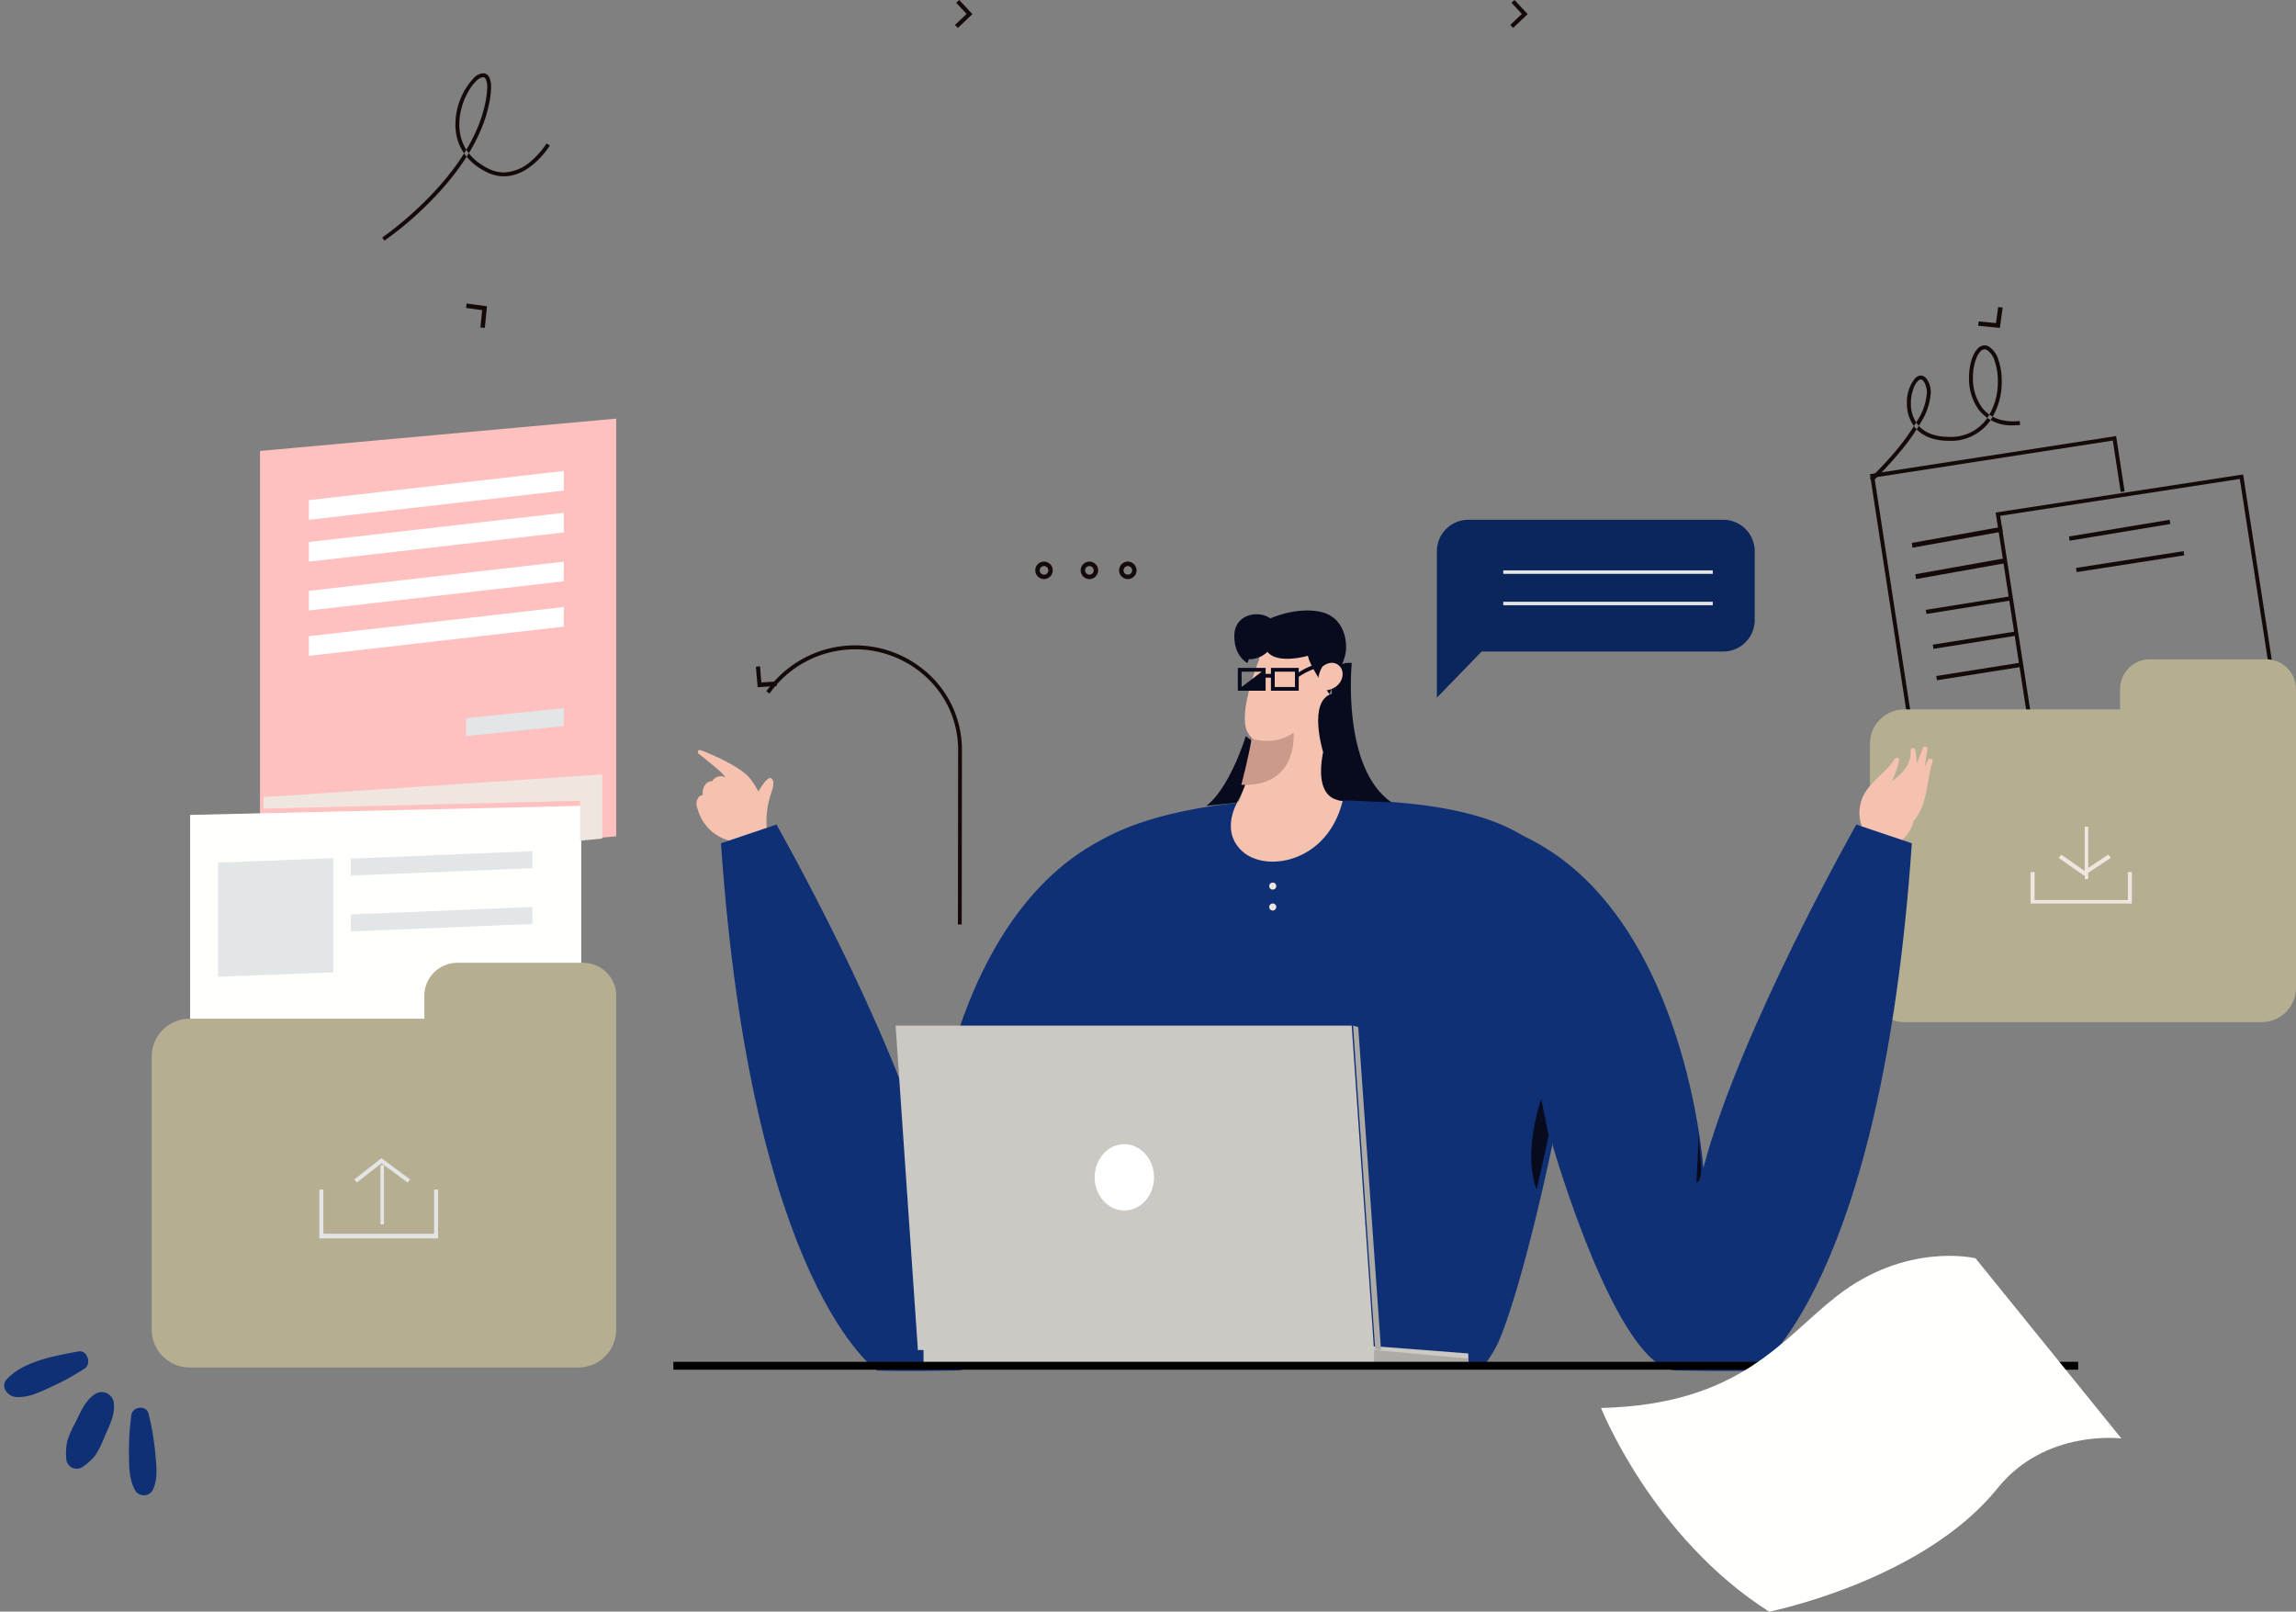
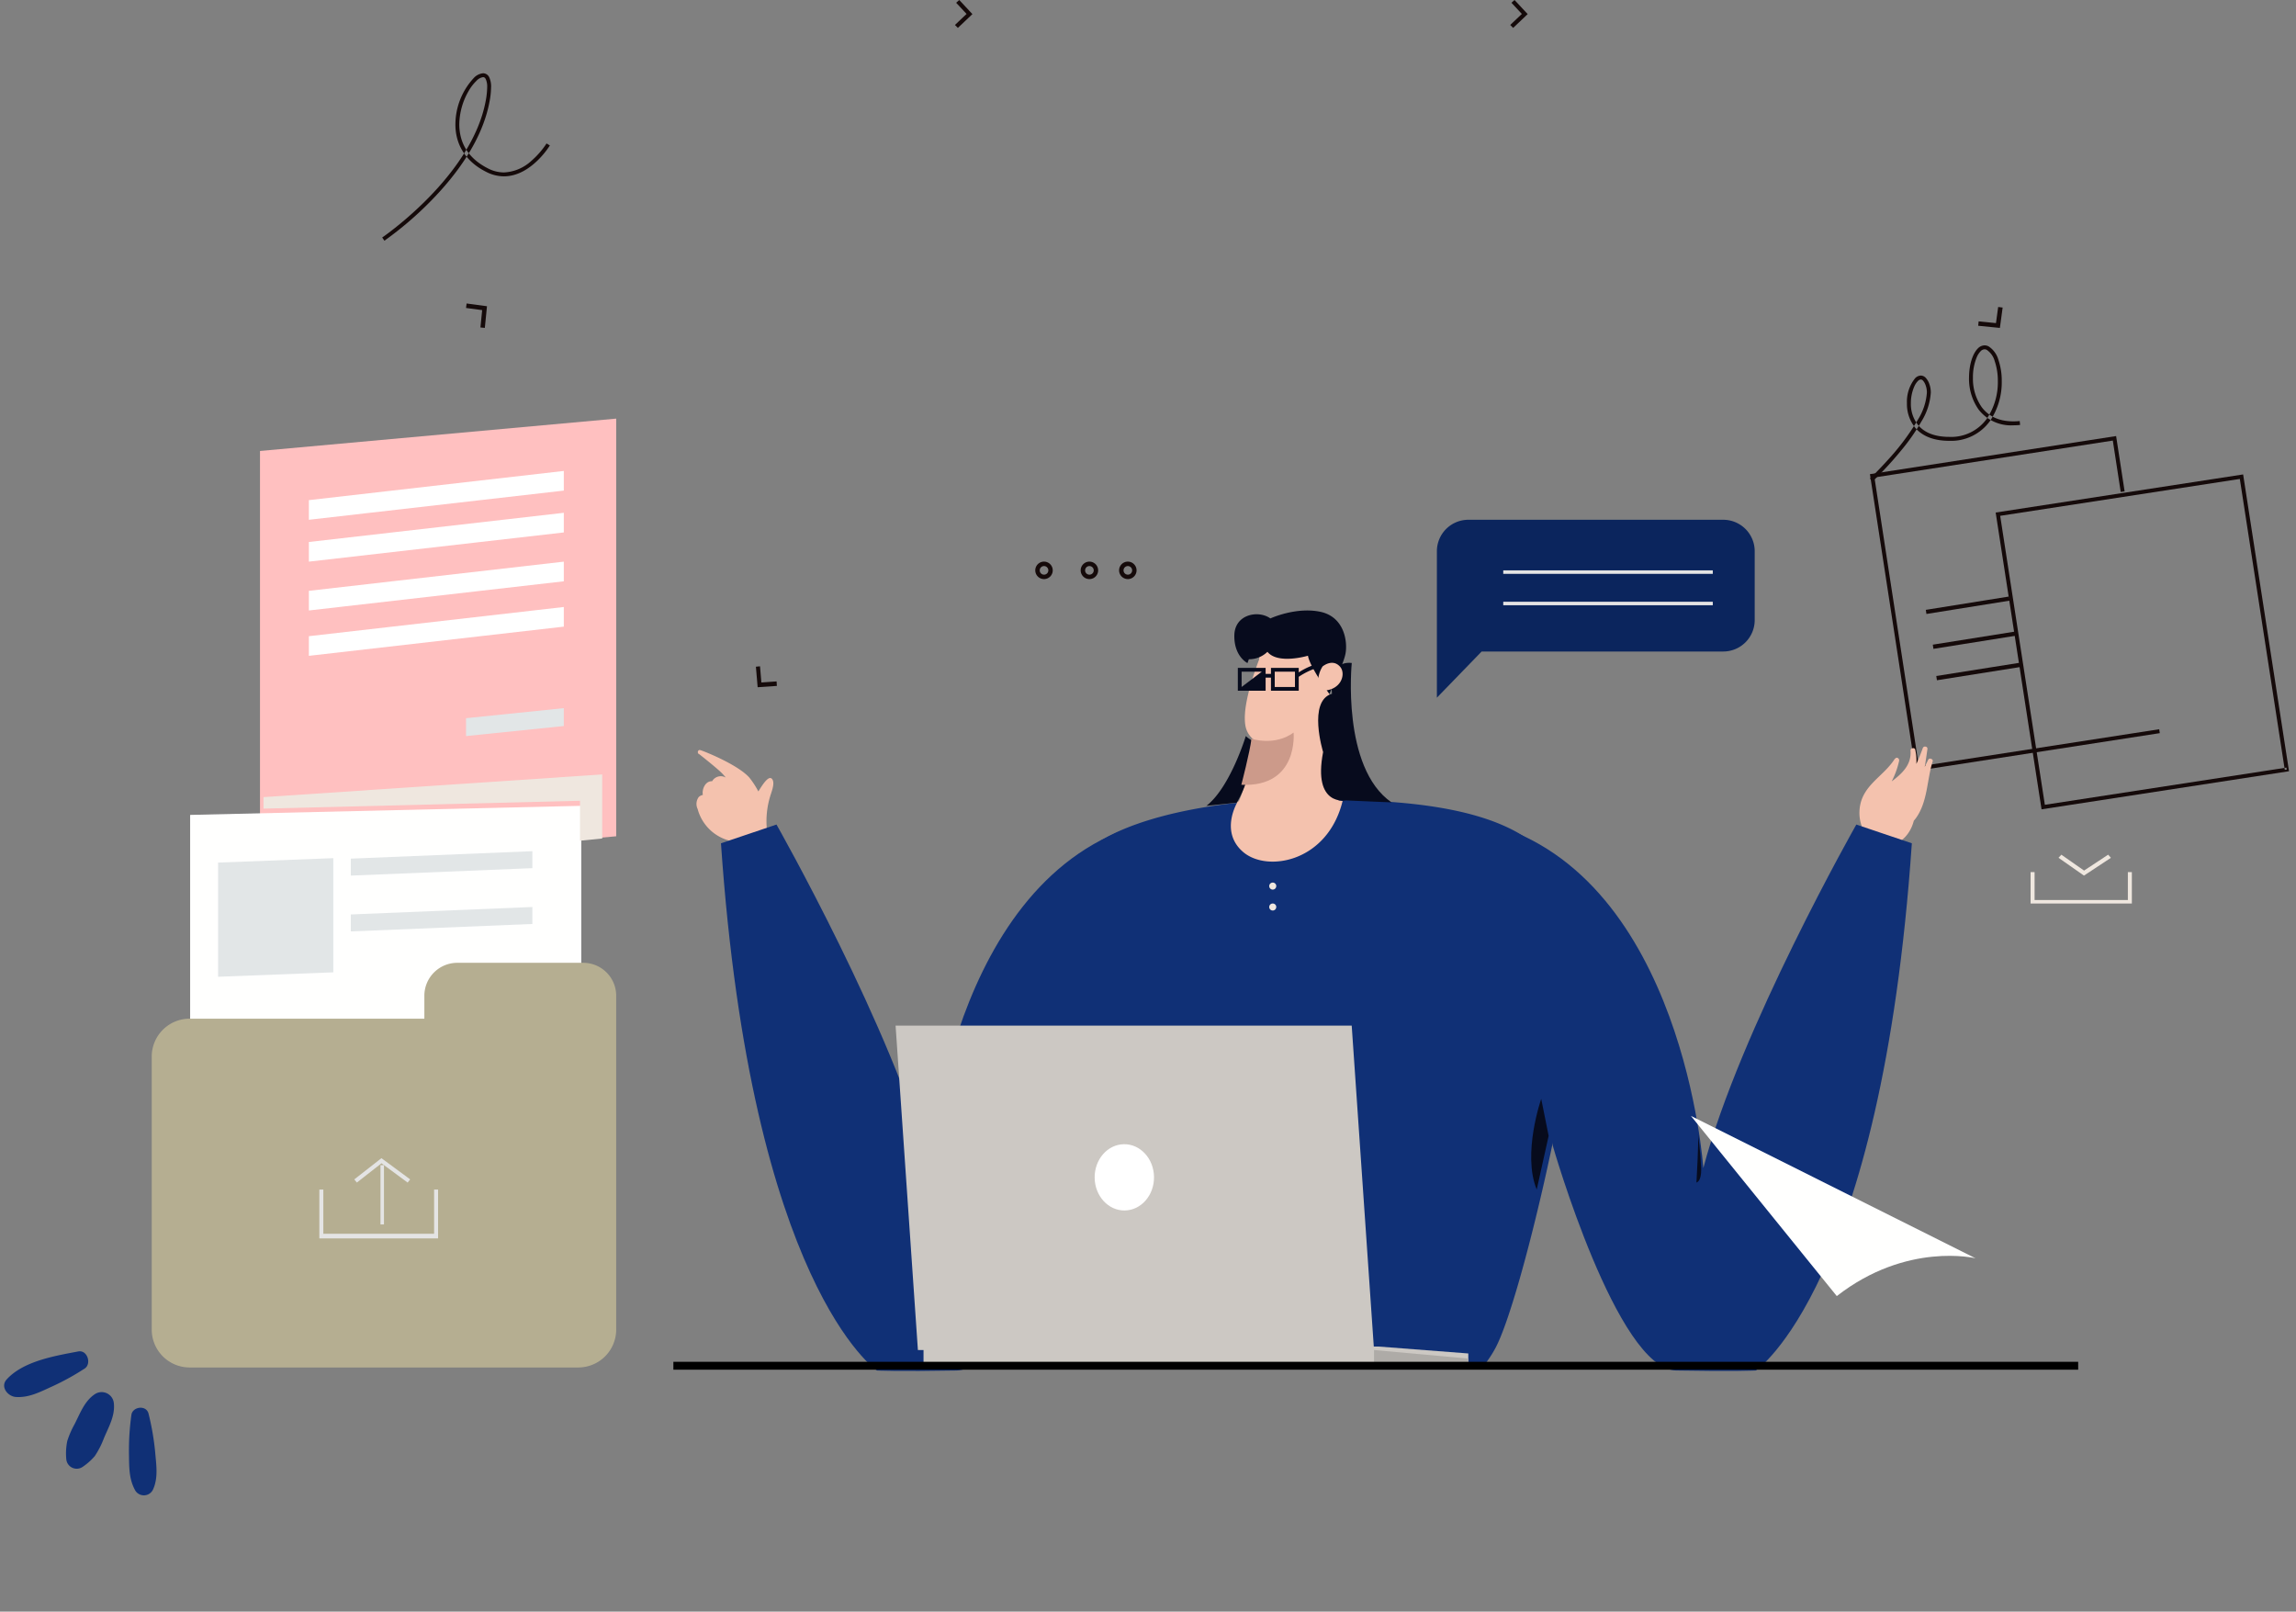
<svg xmlns="http://www.w3.org/2000/svg" width="523.272" height="367.26">
  <rect width="100%" height="100%" fill="#808080" stroke="none" />
  <path d="m492.094 166.177-54.771 8.473-10.127-65.848 54.327-8.406 1.8 11.709.889-.137-1.937-12.601-56.105 8.681 10.4 67.633 55.661-8.614-.137-.892" fill="#150a0a" fill-rule="evenodd" />
  <path d="m521.164 175.365-.069-.446-55.061 8.475-10.18-65.848 54.615-8.406 10.248 66.294.447-.069-.069-.446.069.446.447-.069-10.388-67.185-56.4 8.682 10.455 67.632 56.4-8.682-.069-.446-.447.069" fill="#150a0a" fill-rule="evenodd" />
-   <path d="M516.395 150.243H490.05a6.812 6.812 0 0 0-6.88 6.741v4.672h-49.081a7.84 7.84 0 0 0-7.919 7.758v55.742a7.841 7.841 0 0 0 7.919 7.76h81.266a7.839 7.839 0 0 0 7.918-7.76v-68.172a6.81 6.81 0 0 0-6.878-6.741" fill="#b5ae91" fill-rule="evenodd" />
  <path d="M462.782 198.734v7.154h23.082v-7.154h-.912v6.359h-21.258v-6.359h-.912" fill="#efe7df" fill-rule="evenodd" />
-   <path d="M475.118 200.324h.8V188.4h-.8z" fill="#efe7df" fill-rule="evenodd" />
  <path d="m469.149 195.471 5.8 4.058 6.139-4.051-.624-.719-5.493 3.624-5.173-3.617-.649.705" fill="#efe7df" fill-rule="evenodd" />
  <path d="m439.044 139.909 18.961-3.038-.137-.937-18.963 3.038M440.638 147.858l18.958-3.023-.14-.952-18.96 3.021M441.437 155.013l18.955-3.007-.143-.968-18.957 3.007" fill="#150a0a" fill-rule="evenodd" />
  <path d="m438.793 170.124.079.015.04.011a.453.453 0 0 1 .363.423v.108c-.18 1.247-.37 2.629-.612 4.038.247-.5.5-1 .744-1.5a.488.488 0 0 1 .706-.288.458.458 0 0 1 .324.66c-1.3 4.2-1.1 9.105-3.777 12.826-.154.213-.326.409-.491.61-.93 3.64-3.792 6.149-7.69 5.852a.471.471 0 0 1-.75.168c-2.847-2.41-4.483-5.762-3.8-9.492.884-4.8 5.434-6.753 7.9-10.627l.328-.249a.569.569 0 0 1 .664.654v.056a19.72 19.72 0 0 1-1.69 4.668c2.435-1.827 4.501-3.803 4.294-6.951a.492.492 0 0 1 .489-.6.45.45 0 0 1 .592.41 11.023 11.023 0 0 1 .24 3.165 44.798 44.798 0 0 0 1.471-3.627l.048-.077a.483.483 0 0 1 .526-.245M176.06 177.661c-.751-1.286-2.237 1.1-3.228 2.691a19.392 19.392 0 0 0-2.1-3.215c-2.864-3.117-11.023-6.246-11.163-6.209-.54-.152-.765.738-.212.939.074.026 3.226 2.544 4.67 3.844a12.722 12.722 0 0 1 1.386 1.479 2.283 2.283 0 0 0-3.109.821l-.005.017c-1.531-.107-2.379 1.834-2.112 3.119a1.8 1.8 0 0 0-.96.5 2.657 2.657 0 0 0-.236 2.688 10.156 10.156 0 0 0 7.136 7.194l.221.043a15.468 15.468 0 0 0 7.7-2.222l.352-.233a.389.389 0 0 0 .345-.449 19.546 19.546 0 0 1 .766-7.154c.245-.884 1.121-2.883.546-3.861" fill="#f4c2ae" fill-rule="evenodd" />
  <path d="M337.814 311.614a25.6 25.6 0 0 0 3.019-4.454c6.022-11.289 19.264-69.2 18.443-85.611s1.316-35.021-40.242-38.643c-41.333-3.605-64.377 4.855-70.578 10.46-7.063 6.379-9.424 15.962-6.524 41.681 2.509 22.219 6.889 60.821 20.551 76.567h75.331" fill="#103076" fill-rule="evenodd" />
  <path d="M246.124 261.165s-14.638 50.892-28.101 51.14-18.171 0-18.171 0-28.606-19.257-35.539-120.14l12.654-4.27s26.586 46.841 34.868 78.29c0 0 4.506-66.244 48.784-78.58l-14.495 73.56M353.909 261.165s14.639 50.892 28.1 51.137 18.175 0 18.175 0 28.606-19.254 35.537-120.137l-12.653-4.27s-26.585 46.841-34.87 78.29c0 0-4.506-66.244-48.783-78.58l14.494 73.56" fill="#103076" fill-rule="evenodd" />
  <path d="m303.599 147.155-16.393-.887-1.117 20.578 16.391.885 1.119-20.576" fill="#f4c2ae" fill-rule="evenodd" />
  <path d="M289.295 144.678s-6.574 14.058-5.469 20.629c.764 4.565 6.834 6.141 11.241 3.593a8.837 8.837 0 0 0 3.756-4.322l-9.528-19.9M282.017 182.794s-4.14 6.765 1.356 11.4 19.2 2.235 22.618-11.67c0 0-19.828-3.056-23.974.266" fill="#f4c2ae" fill-rule="evenodd" />
  <path d="M282.109 183.113s4.317-8.605 4.064-24.363l16-.558s-.26 12.92 3.018 24.665c0 0-16.889 3.35-23.082.256" fill="#f4c2ae" fill-rule="evenodd" />
  <path d="M313.149 307.64H209.195l-5.086-73.929h103.954l5.086 73.929" fill="#ccc8c3" fill-rule="evenodd" />
  <path d="M334.64 311.615H210.477v-4.77h103.7l20.458 1.578v3.192" fill="#ccc8c3" fill-rule="evenodd" />
  <path d="m313.15 307.64 21.49 1.95v1.95l-21.49.075v-3.975" fill="#aeaba7" fill-rule="evenodd" />
  <path d="M256.34 275.839c-3.734.057-6.81-3.281-6.864-7.45s2.93-7.597 6.667-7.65 6.808 3.282 6.863 7.453-2.93 7.594-6.666 7.647z" fill="#fff" fill-rule="evenodd" />
-   <path d="m308.374 233.711 1.17.326 5.2 73.6-1.322-.092-5.048-73.834" fill="#aeaba7" fill-rule="evenodd" />
  <path d="M59.252 197.939v-95.174l81.184-7.373v95.175z" fill="#ffc0c0" fill-rule="evenodd" />
  <path d="m132.476 283.312-89.142 2.07v-99.683l89.142-2.069v99.682" fill="#fffffe" fill-rule="evenodd" />
  <path d="M132.937 219.402h-28.723a7.508 7.508 0 0 0-7.5 7.518v5.211H43.211a8.643 8.643 0 0 0-8.632 8.654v62.175a8.642 8.642 0 0 0 8.632 8.654h88.593a8.643 8.643 0 0 0 8.631-8.654v-76.04a7.509 7.509 0 0 0-7.498-7.518" fill="#b5ae91" fill-rule="evenodd" />
  <path d="M72.783 271.073v11.129h27.061v-11.129h-.91v10.073H73.691v-10.073h-.908" fill="#e4e4e4" fill-rule="evenodd" />
  <path d="M86.711 279.022h.8v-13.514h-.8z" fill="#e4e4e4" fill-rule="evenodd" />
  <path d="m81.333 269.475 5.614-4.39 5.962 4.4.568-.734-6.545-4.833-6.19 4.84.591.718" fill="#e4e4e4" fill-rule="evenodd" />
  <path d="m75.966 221.571-26.265 1.011v-26.017l26.265-1.011v26.017M121.334 197.831l-41.388 1.698v-3.865l41.388-1.7v3.867M121.334 210.551l-41.388 1.697v-3.865l41.388-1.7v3.868" fill="#e2e6e7" fill-rule="evenodd" />
  <path d="m128.495 111.794-58.1 6.651v-4.476l58.1-6.653v4.478M128.495 121.331l-58.1 6.653v-4.478l58.1-6.651v4.476M128.495 132.463l-58.1 6.651v-4.476l58.1-6.653v4.478M128.495 142.795l-58.1 6.653v-4.476l58.1-6.653v4.476" fill="#fff" fill-rule="evenodd" />
  <path d="M288.854 148.533a5.957 5.957 0 0 1-4.236 1.691l-.31.876s-3.083-1.496-2.995-6.325 5.5-5.815 8.212-3.848c0 0 5.783-2.683 11.361-1.52s6.276 6.953 5.751 9.6-3.608 8.648-3.634 9.182c0 0-4.54-6.264-4.907-8.768 0 0-6.858 2.061-9.244-.892M283.926 167.731s-3.537 11.684-8.98 15.9l6.916-.719s3.122-4.658 4.226-13.847a6.435 6.435 0 0 1-2.162-1.334" fill="#070b1d" fill-rule="evenodd" />
  <path d="M308.076 151.076s-2.414 23.837 9.053 31.762c0 0-8.348-.335-10.344-.442 0 0-7.654 1.5-5.239-11.022 0 0-3.59-11.654 2.02-13.286 0 0-.981-7.649 4.51-7.01" fill="#070b1d" fill-rule="evenodd" />
  <path d="M301.423 151.869s2.241-1.9 3.984.055c1.443 1.614.297 5.741-4.647 5.46a6.366 6.366 0 0 1 .663-5.515" fill="#f4c2ae" fill-rule="evenodd" />
  <path d="m60.048 181.647 77.2-5.171v14.6l-5.058.506v-9.106l-72.142 1.792v-2.621" fill="#efe7df" fill-rule="evenodd" />
  <path d="M106.211 163.658v4.073l22.286-2.285v-4.074l-22.286 2.286" fill="#e2e6e7" fill-rule="evenodd" />
-   <path d="m471.675 123.215 22.944-3.806-.14-.964-22.942 3.806M435.865 124.805l20.549-3.68-.144-1.09-20.549 3.68M473.274 130.37l24.528-3.819-.145-.951-24.528 3.818M436.666 131.96l20.545-3.662-.147-1.108-20.547 3.663M219.182 210.658l.049-39.839a23.38 23.38 0 0 0-7.147-16.809 24.772 24.772 0 0 0-37.424 3.516l.712.526a23.913 23.913 0 0 1 36.112-3.389 22.468 22.468 0 0 1 6.876 16.156c0 .314-.024 20.818-.049 39.839h.875" fill="#150a0a" fill-rule="evenodd" />
  <path d="m172.273 151.927.4 4.676 4.38-.3-.063-1.024-3.469.238-.31-3.684-.938.094M110.496 74.724l.49-4.942-4.644-.623-.131 1.019 3.678.493-.394 3.948 1 .1M450.843 74.232l4.944.492.627-4.64-1.02-.13-.5 3.672-3.951-.392-.1 1M218.305 6.359l3.315-3.145L218.618 0l-.707.63 2.378 2.545-2.649 2.512.665.673M344.855 6.359l3.315-3.145L345.168 0l-.7.63 2.371 2.545-2.649 2.512.665.673" fill="#150a0a" fill-rule="evenodd" />
  <path d="M392.606 118.445h-57.83a7.174 7.174 0 0 0-7.3 7.04v33.5l10.2-10.522h54.93a7.171 7.171 0 0 0 7.3-7.038v-15.94a7.172 7.172 0 0 0-7.3-7.04" fill="#0b255d" fill-rule="evenodd" />
  <path d="M239.421 129.972h-.5a.98.98 0 1 1-.981-.98.984.984 0 0 1 .981.98h1.005a1.99 1.99 0 1 0-1.991 1.988 1.989 1.989 0 0 0 1.991-1.988h-.5M249.768 129.972h-.5a.981.981 0 1 1-.981-.98.984.984 0 0 1 .981.98h1.005a1.99 1.99 0 1 0-1.99 1.988 1.987 1.987 0 0 0 1.99-1.988h-.5M258.523 129.972h-.5a.98.98 0 1 1-.981-.98.984.984 0 0 1 .981.98h1.005a1.99 1.99 0 1 0-1.991 1.988 1.989 1.989 0 0 0 1.991-1.988h-.5" fill="#150a0a" fill-rule="evenodd" />
  <path d="M342.599 130.767h47.755v-.795h-47.755zM342.599 137.921h47.755v-.795h-47.755z" fill="#e4e4e4" fill-rule="evenodd" />
  <path d="M472.68 311.549v-.066H154.867v-.531h317.364v.6h.898v-.732H153.967v.795h319.162v-.066h-.449" fill="none" stroke="#000" />
-   <path d="M450.232 286.732s-15.657-3.825-31.618 8.614c-12.54 9.776-21.976 24.712-53.73 25.501 0 0 11.71 29.521 38.323 46.414 0 0 35.037-6.987 52.057-28.145 10.9-13.553 28.212-11.323 28.212-11.323l-33.244-41.061" fill="#fffffe" fill-rule="evenodd" />
+   <path d="M450.232 286.732s-15.657-3.825-31.618 8.614l-33.244-41.061" fill="#fffffe" fill-rule="evenodd" />
  <path d="m352.946 258.835-1.693-8.43s-4.374 12.519-1.024 20.668l2.717-12.238M387.658 265.497s.412 3.437-1.03 3.986c0 0 .556-9.529.363-11.129 0 0 .533 3.976.667 7.143" fill="#070b1d" fill-rule="evenodd" />
  <path d="M290.864 201.919a.8.8 0 1 1-.792-.8.8.8 0 0 1 .8.8M290.864 206.683a.8.8 0 1 1-.792-.795.8.8 0 0 1 .8.795" fill="#efe7df" fill-rule="evenodd" />
  <path d="M87.609 54.851a78.661 78.661 0 0 0 10.7-9.171c5.551-5.678 11.544-13.545 13.23-22.378a18.612 18.612 0 0 0 .38-3.408 4.95 4.95 0 0 0-.437-2.315 1.556 1.556 0 0 0-1.386-.885 3.342 3.342 0 0 0-2.106 1.064 15.652 15.652 0 0 0-4.2 10.593c-.014 4.022 1.832 8.262 7.119 10.865a8.792 8.792 0 0 0 3.943.966c3.152-.005 5.761-1.793 7.58-3.535a19.316 19.316 0 0 0 2.885-3.5l-.761-.46s-.059.1-.178.275a18.927 18.927 0 0 1-3.244 3.665 9.865 9.865 0 0 1-6.286 2.667 7.922 7.922 0 0 1-3.548-.874c-5-2.491-6.609-6.3-6.625-10.07a15.56 15.56 0 0 1 2.086-7.541 10.444 10.444 0 0 1 1.835-2.4 2.558 2.558 0 0 1 1.5-.826c.249.012.4.082.6.419a4.14 4.14 0 0 1 .334 1.892 17.787 17.787 0 0 1-.365 3.242c-1.622 8.546-7.5 16.313-12.994 21.922a82.1 82.1 0 0 1-7.345 6.636c-.978.781-1.784 1.389-2.344 1.8s-.873.624-.873.624l.5.733" fill="#150a0a" fill-rule="evenodd" />
  <path d="M290.52 156.545h4.607v-3.491h-4.607zm-7.548 0 4.608-3.491h-4.608zm18.237-4.662-.118-.845a16.189 16.189 0 0 0-5.1 2.181v-1.018h-6.332v1.366h-1.218v-1.366h-6.332v5.2h6.332v-2.982h1.218v2.978h6.332v-3.172a17.069 17.069 0 0 1 5.218-2.342z" fill="#070b1d" fill-rule="evenodd" />
  <path d="M285.215 168.336s5.237 1.784 9.6-1.4c0 0 1.213 12.5-11.909 11.9 0 0 1.964-7.515 2.31-10.5" fill="#cc9a8a" fill-rule="evenodd" />
  <path d="M426.779 109.699a82.356 82.356 0 0 0 6.6-7.161 46.445 46.445 0 0 0 4.555-6.547 14.225 14.225 0 0 0 2.107-6.51 5.656 5.656 0 0 0-.341-2 3.932 3.932 0 0 0-.812-1.382 1.568 1.568 0 0 0-1.118-.518 1.891 1.891 0 0 0-1.3.608 8.51 8.51 0 0 0-1.867 5.7 8.555 8.555 0 0 0 1.923 5.628c1.4 1.634 3.672 2.784 7.016 2.921.229.011.456.014.677.014a10.9 10.9 0 0 0 9.317-4.523 15.756 15.756 0 0 0 2.675-9.064 14.75 14.75 0 0 0-.772-4.9 5.38 5.38 0 0 0-2.194-3.012 1.975 1.975 0 0 0-.949-.254 2.188 2.188 0 0 0-1.516.688c-1.26 1.253-2.016 3.824-2.028 6.666a12.2 12.2 0 0 0 2.194 7.289 9.332 9.332 0 0 0 7.888 3.576c.5 0 1.019-.025 1.56-.079l-.088-.895c-.515.05-1 .074-1.473.074-3.5-.007-5.745-1.328-7.175-3.22a11.3 11.3 0 0 1-2.014-6.745 11.875 11.875 0 0 1 .868-4.645 4.42 4.42 0 0 1 .886-1.373 1.3 1.3 0 0 1 .9-.436 1.093 1.093 0 0 1 .525.146 4.543 4.543 0 0 1 1.778 2.53 13.947 13.947 0 0 1 .718 4.593 14.869 14.869 0 0 1-2.505 8.536 10 10 0 0 1-8.594 4.15c-.209 0-.424 0-.64-.013-3.167-.139-5.152-1.19-6.378-2.613a7.65 7.65 0 0 1-1.7-5.038 9.355 9.355 0 0 1 .811-3.891 4.055 4.055 0 0 1 .779-1.163 1.026 1.026 0 0 1 .674-.356.673.673 0 0 1 .488.248 3.09 3.09 0 0 1 .609 1.071 4.723 4.723 0 0 1 .284 1.679 13.386 13.386 0 0 1-1.994 6.071 54.172 54.172 0 0 1-6.858 9.213c-1.147 1.276-2.18 2.347-2.925 3.1s-1.2 1.181-1.2 1.181l.609.656" fill="#150a0a" fill-rule="evenodd" />
  <g fill="#103076" fill-rule="evenodd">
    <path data-name="Fill-68" d="M21.638 317.685c-2.401 1.588-3.382 4.41-4.66 6.89a20.588 20.588 0 0 0-1.638 3.763 13.802 13.802 0 0 0-.232 4.182 2.381 2.381 0 0 0 3.685 1.773 13.724 13.724 0 0 0 2.815-2.497 20.002 20.002 0 0 0 2.08-4.068c1.07-2.561 2.571-5.1 2.258-7.973a2.792 2.792 0 0 0-4.308-2.07" />
    <path data-name="Fill-69" d="M17.847 307.962c-5.393 1.021-12.518 2.201-16.325 6.375-1.524 1.67.244 3.885 2.107 4.004 3.007.194 5.533-1.168 8.182-2.366a57.3 57.3 0 0 0 7.481-4.115c1.633-1.053.631-4.29-1.445-3.898" />
    <path data-name="Fill-70" d="M29.947 322.424a58.46 58.46 0 0 0-.555 8.916c.052 2.963-.044 5.734 1.486 8.399a2.306 2.306 0 0 0 3.99-.299c1.23-2.668.744-5.611.5-8.496a59.533 59.533 0 0 0-1.509-8.788c-.492-2.063-3.655-1.64-3.912.268" />
  </g>
</svg>